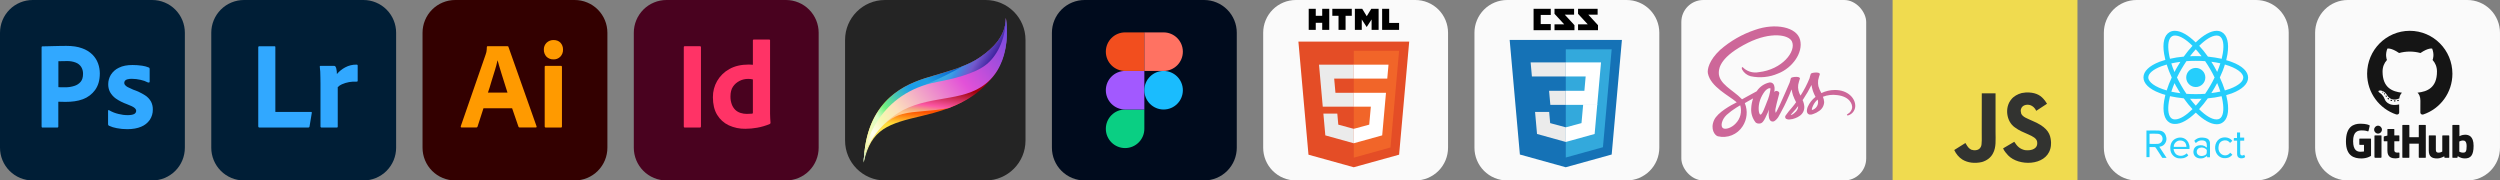
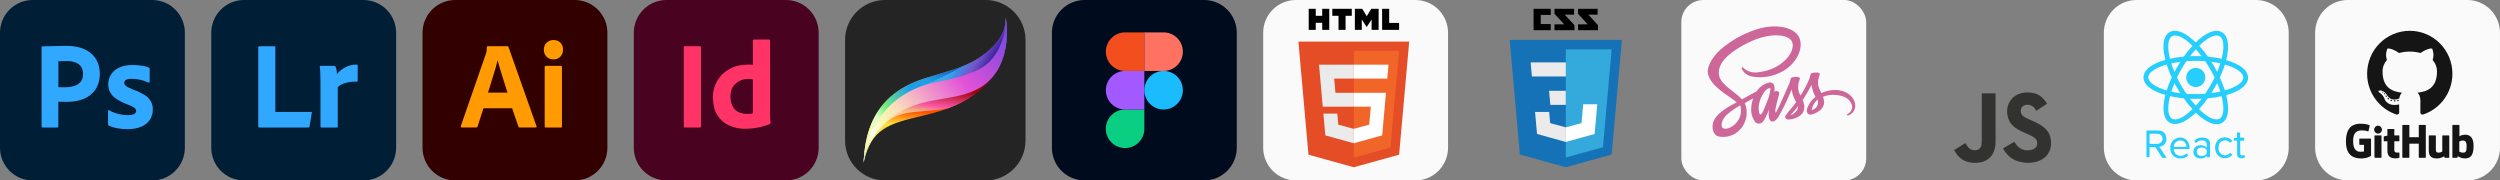
<svg xmlns="http://www.w3.org/2000/svg" width="568" height="41" viewBox="0 0 568 41" fill="none">
  <rect x="0" y="0" width="568" height="41" fill="#808080" stroke="none" />
  <path d="M7.438 3.30467e-06H34.562C35.539 -0.001 36.507 0.191 37.41 0.565C38.313 0.939 39.133 1.487 39.824 2.179C40.514 2.871 41.062 3.692 41.436 4.596C41.809 5.5 42.001 6.468 42 7.447V33.553C42.001 34.532 41.809 35.5 41.436 36.404C41.062 37.308 40.514 38.129 39.824 38.821C39.133 39.513 38.313 40.061 37.41 40.435C36.507 40.809 35.539 41.001 34.562 41H7.438C6.461 41.001 5.493 40.809 4.59 40.435C3.687 40.061 2.867 39.513 2.176 38.821C1.486 38.129 0.938 37.308 0.564 36.404C0.191 35.5 -0.001 34.532 3.30064e-06 33.553V7.447C-0.001 6.468 0.191 5.5 0.564 4.596C0.938 3.692 1.486 2.871 2.176 2.179C2.867 1.487 3.687 0.939 4.59 0.565C5.493 0.191 6.461 -0.001 7.438 3.30467e-06Z" fill="#001E36" />
  <path d="M9.45 28.753V10.723C9.45 10.601 9.502 10.53 9.625 10.53C9.922 10.53 10.203 10.53 10.605 10.513C11.008 10.495 11.463 10.495 11.935 10.478C12.408 10.46 12.915 10.46 13.457 10.443C14 10.425 14.525 10.425 15.05 10.425C16.485 10.425 17.675 10.601 18.655 10.969C19.534 11.267 20.334 11.758 21 12.405C21.564 12.972 22 13.653 22.277 14.403C22.542 15.133 22.679 15.904 22.68 16.68C22.68 18.187 22.33 19.431 21.63 20.413C20.927 21.392 19.945 22.137 18.812 22.55C17.622 22.988 16.31 23.146 14.875 23.146C14.455 23.146 14.175 23.146 14 23.128C13.825 23.111 13.58 23.111 13.248 23.111V28.735C13.251 28.764 13.249 28.793 13.242 28.821C13.234 28.849 13.221 28.876 13.203 28.899C13.185 28.921 13.163 28.941 13.137 28.954C13.112 28.969 13.084 28.977 13.055 28.98H9.66C9.52 28.98 9.45 28.91 9.45 28.753ZM13.265 13.912V19.799C13.51 19.817 13.738 19.834 13.947 19.834H14.875C15.558 19.835 16.237 19.729 16.887 19.519C17.445 19.355 17.944 19.032 18.322 18.59C18.69 18.152 18.865 17.556 18.865 16.785C18.881 16.238 18.742 15.697 18.462 15.226C18.171 14.771 17.741 14.421 17.238 14.227C16.581 13.97 15.877 13.851 15.172 13.877C14.717 13.877 14.315 13.877 13.982 13.895C13.743 13.879 13.503 13.885 13.265 13.912Z" fill="#31A8FF" />
  <path d="M33.6 18.73C33.072 18.452 32.506 18.251 31.92 18.135C31.277 17.989 30.62 17.912 29.96 17.907C29.606 17.895 29.252 17.936 28.91 18.029C28.692 18.075 28.499 18.2 28.368 18.38C28.279 18.522 28.231 18.686 28.228 18.853C28.236 19.02 28.297 19.179 28.403 19.308C28.569 19.503 28.771 19.664 28.998 19.782C29.4 19.992 29.82 20.185 30.24 20.36C31.186 20.678 32.09 21.108 32.935 21.639C33.51 22.001 33.985 22.501 34.318 23.093C34.599 23.652 34.737 24.272 34.72 24.898C34.734 25.726 34.496 26.539 34.038 27.228C33.55 27.928 32.868 28.47 32.078 28.788C31.22 29.155 30.17 29.348 28.91 29.348C28.111 29.351 27.314 29.275 26.53 29.12C25.913 29.014 25.313 28.825 24.745 28.56C24.684 28.529 24.633 28.481 24.599 28.422C24.565 28.363 24.549 28.295 24.553 28.227V25.178C24.551 25.148 24.557 25.119 24.569 25.091C24.581 25.064 24.599 25.039 24.623 25.02C24.647 25.006 24.676 25 24.704 25.003C24.733 25.006 24.759 25.019 24.78 25.038C25.454 25.436 26.186 25.726 26.95 25.897C27.624 26.072 28.318 26.161 29.015 26.159C29.68 26.159 30.153 26.072 30.468 25.914C30.608 25.849 30.727 25.745 30.811 25.615C30.895 25.485 30.939 25.333 30.94 25.178C30.94 24.933 30.8 24.705 30.52 24.477C30.24 24.25 29.663 23.987 28.805 23.654C27.925 23.343 27.09 22.919 26.32 22.392C25.772 22.001 25.317 21.492 24.99 20.903C24.711 20.35 24.573 19.736 24.588 19.116C24.59 18.368 24.796 17.635 25.183 16.996C25.627 16.292 26.265 15.733 27.02 15.384C27.843 14.963 28.875 14.771 30.118 14.771C30.844 14.771 31.569 14.823 32.288 14.928C32.804 14.998 33.31 15.134 33.793 15.331C33.869 15.358 33.932 15.415 33.968 15.489C33.988 15.557 33.999 15.628 34.003 15.699V18.555C34.003 18.589 33.995 18.623 33.98 18.653C33.965 18.684 33.942 18.71 33.915 18.73C33.813 18.767 33.702 18.767 33.6 18.73Z" fill="#31A8FF" />
  <path d="M55.438 3.30467e-06H82.562C83.54 -0.001 84.507 0.191 85.41 0.565C86.313 0.939 87.133 1.487 87.824 2.179C88.514 2.871 89.062 3.692 89.436 4.596C89.809 5.5 90.001 6.468 90 7.447V33.553C90.001 34.532 89.809 35.5 89.436 36.404C89.062 37.308 88.514 38.129 87.824 38.821C87.133 39.513 86.313 40.061 85.41 40.435C84.507 40.809 83.54 41.001 82.562 41H55.438C54.461 41.001 53.493 40.809 52.59 40.435C51.687 40.061 50.867 39.513 50.176 38.821C49.486 38.129 48.938 37.308 48.564 36.404C48.191 35.5 47.999 34.532 48 33.553V7.447C47.999 6.468 48.191 5.5 48.564 4.596C48.938 3.692 49.486 2.871 50.176 2.179C50.867 1.487 51.687 0.939 52.59 0.565C53.493 0.191 54.461 -0.001 55.438 3.30467e-06Z" fill="#001E36" />
  <path d="M70.05 28.98H58.955C58.763 28.98 58.675 28.875 58.675 28.665V10.758C58.671 10.729 58.673 10.7 58.681 10.672C58.688 10.644 58.702 10.618 58.719 10.595C58.737 10.572 58.76 10.553 58.785 10.539C58.811 10.525 58.839 10.516 58.868 10.513H62.368C62.389 10.509 62.412 10.509 62.434 10.514C62.455 10.519 62.476 10.529 62.494 10.542C62.512 10.555 62.527 10.572 62.538 10.591C62.55 10.61 62.557 10.631 62.56 10.653V25.424H70.645C70.82 25.424 70.873 25.511 70.838 25.669L70.33 28.718C70.327 28.758 70.317 28.797 70.299 28.833C70.281 28.869 70.255 28.902 70.225 28.928C70.174 28.963 70.112 28.982 70.05 28.98Z" fill="#31A8FF" />
  <path d="M72.85 14.963H75.912C75.995 14.965 76.076 14.993 76.142 15.044C76.207 15.094 76.256 15.164 76.28 15.244C76.352 15.367 76.4 15.504 76.42 15.647C76.455 15.822 76.49 16.015 76.507 16.19C76.525 16.365 76.543 16.593 76.543 16.82C77.068 16.206 77.703 15.695 78.415 15.314C79.215 14.88 80.113 14.662 81.022 14.683C81.051 14.679 81.081 14.681 81.109 14.688C81.137 14.696 81.163 14.709 81.186 14.727C81.209 14.745 81.228 14.768 81.242 14.793C81.256 14.819 81.264 14.847 81.267 14.876V18.362C81.267 18.503 81.18 18.555 80.987 18.555C79.853 18.487 78.719 18.691 77.68 19.151C77.325 19.303 77.004 19.523 76.735 19.799V28.735C76.735 28.91 76.665 28.98 76.507 28.98H73.095C73.063 28.986 73.03 28.985 72.998 28.977C72.966 28.969 72.936 28.955 72.91 28.935C72.884 28.916 72.862 28.891 72.845 28.862C72.829 28.834 72.819 28.803 72.815 28.77V18.993C72.815 18.573 72.815 18.135 72.797 17.679C72.78 17.224 72.78 16.768 72.763 16.312C72.745 15.927 72.71 15.541 72.657 15.156C72.653 15.135 72.652 15.114 72.656 15.093C72.66 15.072 72.667 15.052 72.679 15.034C72.69 15.016 72.705 15.001 72.722 14.989C72.74 14.976 72.759 14.968 72.78 14.963C72.797 14.946 72.815 14.946 72.85 14.963Z" fill="#31A8FF" />
  <path d="M103.438 3.30467e-06H130.563C131.54 -0.001 132.507 0.191 133.41 0.565C134.313 0.939 135.133 1.487 135.824 2.179C136.514 2.871 137.062 3.692 137.436 4.596C137.809 5.5 138.001 6.468 138 7.447V33.553C138.001 34.532 137.809 35.5 137.436 36.404C137.062 37.308 136.514 38.129 135.824 38.821C135.133 39.513 134.313 40.061 133.41 40.435C132.507 40.809 131.54 41.001 130.563 41H103.438C102.461 41.001 101.493 40.809 100.59 40.435C99.687 40.061 98.867 39.513 98.176 38.821C97.486 38.129 96.938 37.308 96.564 36.404C96.191 35.5 95.999 34.532 96 33.553V7.447C95.999 6.468 96.191 5.5 96.564 4.596C96.938 3.692 97.486 2.871 98.176 2.179C98.867 1.487 99.687 0.939 100.59 0.565C101.493 0.191 102.461 -0.001 103.438 3.30467e-06Z" fill="#330000" />
  <path d="M116.353 24.6H109.843L108.513 28.717C108.498 28.792 108.455 28.859 108.394 28.905C108.332 28.95 108.256 28.971 108.18 28.963H104.89C104.698 28.963 104.645 28.858 104.698 28.647L110.333 12.405C110.385 12.23 110.438 12.037 110.508 11.827C110.578 11.451 110.613 11.07 110.613 10.688C110.607 10.644 110.619 10.6 110.645 10.564C110.671 10.528 110.709 10.504 110.753 10.495H115.285C115.425 10.495 115.495 10.548 115.513 10.635L121.9 28.682C121.953 28.875 121.9 28.963 121.725 28.963H118.068C118.006 28.969 117.944 28.953 117.893 28.917C117.841 28.882 117.804 28.83 117.788 28.77L116.353 24.6ZM110.858 21.043H115.303C115.198 20.675 115.058 20.237 114.9 19.781C114.743 19.326 114.585 18.8 114.428 18.275C114.27 17.749 114.095 17.206 113.92 16.663C113.745 16.119 113.588 15.611 113.448 15.103C113.308 14.595 113.185 14.157 113.063 13.737H113.028C112.87 14.5 112.672 15.255 112.433 15.997C112.17 16.838 111.908 17.714 111.628 18.59C111.383 19.484 111.12 20.307 110.858 21.043Z" fill="#FF9A00" />
  <path d="M125.715 13.492C125.428 13.498 125.142 13.447 124.875 13.342C124.607 13.236 124.363 13.079 124.157 12.878C123.757 12.44 123.543 11.861 123.562 11.267C123.552 10.977 123.603 10.688 123.711 10.419C123.82 10.151 123.984 9.908 124.192 9.707C124.613 9.309 125.171 9.089 125.75 9.094C126.432 9.094 126.957 9.304 127.342 9.707C127.73 10.132 127.937 10.691 127.92 11.267C127.931 11.562 127.882 11.858 127.777 12.134C127.671 12.411 127.512 12.664 127.307 12.878C127.101 13.089 126.852 13.252 126.578 13.358C126.303 13.464 126.009 13.509 125.715 13.492ZM123.755 28.7V15.209C123.755 15.034 123.825 14.963 123.982 14.963H127.447C127.605 14.963 127.675 15.051 127.675 15.209V28.7C127.675 28.893 127.605 28.981 127.447 28.981H124.017C123.981 28.983 123.944 28.978 123.909 28.965C123.875 28.952 123.844 28.931 123.819 28.904C123.793 28.877 123.775 28.845 123.764 28.809C123.753 28.774 123.75 28.737 123.755 28.7Z" fill="#FF9A00" />
  <path d="M151.438 3.30467e-06H178.562C179.54 -0.001 180.507 0.191 181.41 0.565C182.313 0.939 183.133 1.487 183.824 2.179C184.514 2.871 185.062 3.692 185.436 4.596C185.809 5.5 186.001 6.468 186 7.447V33.553C186.001 34.532 185.809 35.5 185.436 36.404C185.062 37.308 184.514 38.129 183.824 38.821C183.133 39.513 182.313 40.061 181.41 40.435C180.507 40.809 179.54 41.001 178.562 41H151.438C150.461 41.001 149.493 40.809 148.59 40.435C147.687 40.061 146.867 39.513 146.176 38.821C145.486 38.129 144.938 37.308 144.564 36.404C144.191 35.5 143.999 34.532 144 33.553V7.447C143.999 6.468 144.191 5.5 144.564 4.596C144.938 3.692 145.486 2.871 146.176 2.179C146.867 1.487 147.687 0.939 148.59 0.565C149.493 0.191 150.461 -0.001 151.438 3.30467e-06Z" fill="#49021F" />
  <path d="M159.26 10.723V28.7C159.26 28.892 159.173 28.98 159.015 28.98H155.585C155.428 28.98 155.358 28.892 155.358 28.7V10.723C155.358 10.565 155.445 10.495 155.603 10.495H159.015C159.042 10.491 159.069 10.492 159.095 10.499C159.121 10.505 159.145 10.517 159.166 10.534C159.188 10.55 159.205 10.571 159.219 10.594C159.232 10.618 159.24 10.644 159.243 10.67C159.249 10.677 159.254 10.685 159.257 10.695C159.26 10.704 159.261 10.713 159.26 10.723Z" fill="#FF3366" />
  <path d="M169.34 29.261C168.043 29.282 166.757 29.012 165.577 28.472C164.48 27.958 163.56 27.128 162.935 26.089C162.287 25.02 161.972 23.689 161.972 22.094C161.955 20.798 162.287 19.52 162.935 18.397C163.599 17.256 164.561 16.317 165.717 15.681C166.942 14.998 168.412 14.665 170.145 14.665C170.268 14.664 170.39 14.67 170.512 14.683C170.67 14.7 170.845 14.7 171.055 14.718V9.181C171.055 9.058 171.107 8.988 171.23 8.988H174.782C174.822 8.983 174.861 8.993 174.894 9.015C174.926 9.038 174.949 9.072 174.957 9.111V25.826C174.957 26.142 174.975 26.492 174.992 26.878C175.01 27.263 175.045 27.596 175.062 27.894C175.066 27.953 175.051 28.012 175.02 28.062C174.989 28.113 174.942 28.151 174.887 28.174C173.971 28.56 173.014 28.842 172.035 29.015C171.146 29.177 170.244 29.259 169.34 29.261ZM171.055 25.756V18.047C170.899 18.009 170.741 17.98 170.582 17.959C170.39 17.942 170.197 17.924 170.005 17.924C169.319 17.916 168.641 18.073 168.027 18.38C167.429 18.678 166.917 19.124 166.54 19.676C166.155 20.237 165.962 20.99 165.962 21.901C165.947 22.517 166.048 23.129 166.26 23.706C166.429 24.173 166.698 24.598 167.047 24.95C167.385 25.273 167.792 25.512 168.237 25.651C168.706 25.805 169.197 25.882 169.69 25.879C169.952 25.879 170.197 25.861 170.425 25.844C170.639 25.86 170.854 25.831 171.055 25.756Z" fill="#FF3366" />
  <path d="M223.935 41H201.065C196.059 41 192 36.941 192 31.935V9.065C192 4.059 196.059 0 201.065 0H223.93C228.936 0 232.995 4.059 232.995 9.065V31.93C233 36.941 228.941 41 223.935 41Z" fill="#242424" />
  <path d="M211 17.523C205.822 19.064 196.675 22.593 196.236 36.913C197.889 29.203 201.967 28.097 209.46 26.335C216.953 24.577 221.026 22.593 225.547 17.192C230.064 11.792 228.524 4.082 228.524 4.082C228.524 8.268 225.547 11.022 222.684 13.006C219.821 14.991 216.178 15.983 211 17.523Z" fill="url(#paint0_linear_98_7087)" />
  <path d="M196.235 36.918C196.249 36.547 196.267 36.189 196.29 35.835C196.249 36.216 196.226 36.578 196.235 36.918Z" fill="url(#paint1_linear_98_7087)" />
  <path d="M215.508 24.568C211.616 25.302 207.652 25.216 205.051 25.9C200.426 27.11 196.571 32.618 196.235 36.913C196.249 36.546 196.267 36.188 196.29 35.831C196.802 31.155 201.11 23.485 210.56 19.285C213.569 17.949 216.278 16.531 218.634 15.081C220.156 14.488 221.488 13.831 222.679 13.006C225.542 11.022 228.519 8.268 228.519 4.082C228.519 4.082 228.764 10.37 226.725 15.752C226.444 16.264 226.127 16.758 225.764 17.224C223.019 20.79 219.78 22.973 215.508 24.568Z" fill="url(#paint2_linear_98_7087)" />
  <path d="M196.299 35.649C196.272 36.062 196.249 36.483 196.236 36.913C196.209 36.524 196.231 36.098 196.299 35.649C197.223 22.38 205.976 19.018 211 17.523C216.179 15.983 219.816 14.991 222.68 13.006C225.543 11.022 228.519 8.268 228.519 4.082C228.519 4.082 230.064 11.792 225.543 17.192C221.026 22.593 217.279 20.386 209.786 22.149C202.95 23.762 197.029 30.969 196.299 35.649Z" fill="url(#paint3_linear_98_7087)" />
  <path d="M207.915 22.923C214.969 21.601 219.372 21.709 224.224 16.531C229.072 11.353 228.519 4.082 228.519 4.082C228.519 8.268 225.542 11.022 222.679 13.006C221.483 13.835 220.151 14.488 218.634 15.081C216.278 16.531 213.02 18.012 210.012 19.349C200.562 23.549 196.802 31.155 196.29 35.831C196.267 36.184 196.249 36.542 196.235 36.913C196.571 32.614 200.865 24.246 207.915 22.923Z" fill="url(#paint4_linear_98_7087)" />
  <path d="M196.235 36.918C196.249 36.547 196.267 36.189 196.29 35.835C196.249 36.216 196.226 36.578 196.235 36.918Z" fill="url(#paint5_linear_98_7087)" />
  <path d="M212.876 18.629C199.983 21.052 196.127 32.437 196.236 36.918C196.567 32.623 200.313 27.662 205.161 25.017C212.324 21.379 219.817 23.363 224.995 18.076C230.173 12.789 228.52 4.082 228.52 4.082C228.52 8.268 226.975 12.236 224.22 14.551C221.47 16.862 215.961 18.04 212.876 18.629Z" fill="url(#paint6_linear_98_7087)" />
  <path d="M246.433 3.30467e-06H273.558C274.535 -0.001 275.503 0.191 276.405 0.565C277.308 0.939 278.128 1.487 278.819 2.179C279.51 2.871 280.058 3.692 280.431 4.596C280.805 5.5 280.996 6.468 280.996 7.447V33.553C280.996 34.532 280.805 35.5 280.431 36.404C280.058 37.308 279.51 38.129 278.819 38.821C278.128 39.513 277.308 40.061 276.405 40.435C275.503 40.809 274.535 41.001 273.558 41H246.433C245.456 41.001 244.489 40.809 243.586 40.435C242.683 40.061 241.863 39.513 241.172 38.821C240.481 38.129 239.933 37.308 239.56 36.404C239.186 35.5 238.995 34.532 238.996 33.553V7.447C238.995 6.468 239.186 5.5 239.56 4.596C239.933 3.692 240.481 2.871 241.172 2.179C241.863 1.487 242.683 0.939 243.586 0.565C244.489 0.191 245.456 -0.001 246.433 3.30467e-06Z" fill="#000B1D" />
  <path d="M255.621 33.641C258.037 33.641 259.996 31.68 259.996 29.261V24.88H255.621C253.204 24.88 251.246 26.841 251.246 29.261C251.246 31.68 253.204 33.641 255.621 33.641Z" fill="#0ACF83" />
  <path d="M251.246 20.5C251.246 18.081 253.204 16.12 255.621 16.12H259.996V24.88H255.621C253.204 24.88 251.246 22.919 251.246 20.5Z" fill="#A259FF" />
  <path d="M251.246 11.739C251.246 9.32 253.204 7.359 255.621 7.359H259.996V16.12H255.621C253.204 16.12 251.246 14.159 251.246 11.739Z" fill="#F24E1E" />
  <path d="M259.996 7.359H264.371C266.787 7.359 268.746 9.32 268.746 11.739C268.746 14.159 266.787 16.12 264.371 16.12H259.996V7.359Z" fill="#FF7262" />
  <path d="M268.746 20.5C268.746 22.919 266.787 24.88 264.371 24.88C261.954 24.88 259.996 22.919 259.996 20.5C259.996 18.081 261.954 16.12 264.371 16.12C266.787 16.12 268.746 18.081 268.746 20.5Z" fill="#1ABCFE" />
  <path d="M294.433 3.30467e-06H321.558C322.535 -0.001 323.503 0.191 324.405 0.565C325.308 0.939 326.128 1.487 326.819 2.179C327.51 2.871 328.058 3.692 328.431 4.596C328.805 5.5 328.996 6.468 328.996 7.447V33.553C328.996 34.532 328.805 35.5 328.431 36.404C328.058 37.308 327.51 38.129 326.819 38.821C326.128 39.513 325.308 40.061 324.405 40.435C323.503 40.809 322.535 41.001 321.558 41H294.433C293.456 41.001 292.489 40.809 291.586 40.435C290.683 40.061 289.863 39.513 289.172 38.821C288.481 38.129 287.933 37.308 287.56 36.404C287.186 35.5 286.995 34.532 286.996 33.553V7.447C286.995 6.468 287.186 5.5 287.56 4.596C287.933 3.692 288.481 2.871 289.172 2.179C289.863 1.487 290.683 0.939 291.586 0.565C292.489 0.191 293.456 -0.001 294.433 3.30467e-06Z" fill="#FAFAFA" />
  <path d="M297.287 35.146L294.996 9.448H320.172L317.878 35.142L307.568 38L297.287 35.146Z" fill="#E44D26" />
  <path d="M307.584 35.815L315.915 33.505L317.875 11.548H307.584V35.815Z" fill="#F16529" />
  <path d="M307.584 21.08H303.413L303.125 17.852H307.584V14.7H299.68L299.756 15.546L300.53 24.232H307.584V21.08ZM307.584 29.265L307.57 29.269L304.06 28.321L303.835 25.808H300.671L301.113 30.756L307.569 32.549L307.584 32.544V29.265Z" fill="#EBEBEB" />
  <path d="M297.338 2H298.94V3.583H300.405V2H302.007V6.792H300.405V5.187H298.94V6.792H297.338V2ZM304.113 3.589H302.703V2H307.126V3.589H305.715V6.792H304.113V3.589ZM307.828 2H309.497L310.525 3.684L311.551 2H313.222V6.792H311.627V4.417L310.525 6.121H310.497L309.395 4.417V6.792H307.827V2H307.828ZM314.019 2H315.622V5.208H317.874V6.792H314.019V2Z" fill="black" />
  <path d="M307.573 21.08V24.232H311.454L311.088 28.319L307.573 29.268V32.547L314.034 30.756L314.082 30.224L314.822 21.926L314.899 21.08H314.05H307.573ZM307.573 14.7V17.852H315.186L315.249 17.144L315.393 15.546L315.468 14.7H307.573Z" fill="white" />
-   <path d="M342.433 3.30467e-06H369.558C370.535 -0.001 371.503 0.191 372.405 0.565C373.308 0.939 374.128 1.487 374.819 2.179C375.51 2.871 376.058 3.692 376.431 4.596C376.805 5.5 376.996 6.468 376.996 7.447V33.553C376.996 34.532 376.805 35.5 376.431 36.404C376.058 37.308 375.51 38.129 374.819 38.821C374.128 39.513 373.308 40.061 372.405 40.435C371.503 40.809 370.535 41.001 369.558 41H342.433C341.456 41.001 340.489 40.809 339.586 40.435C338.683 40.061 337.863 39.513 337.172 38.821C336.481 38.129 335.933 37.308 335.56 36.404C335.186 35.5 334.995 34.532 334.996 33.553V7.447C334.995 6.468 335.186 5.5 335.56 4.596C335.933 3.692 336.481 2.871 337.172 2.179C337.863 1.487 338.683 0.939 339.586 0.565C340.489 0.191 341.456 -0.001 342.433 3.30467e-06Z" fill="#FAFAFA" />
  <path d="M362.981 3.333H360.864L363.065 5.721V6.859H358.532V5.527H360.732L358.532 3.138V2H362.981V3.333ZM357.633 3.333H355.516L357.717 5.721V6.859H353.183V5.527H355.384L353.183 3.138V2H357.633V3.333ZM352.337 3.387H350.053V5.471H352.337V6.859H348.429V2H352.337V3.387Z" fill="black" />
  <path d="M345.317 35.108L342.996 9.076H368.499L366.175 35.104L355.731 38L345.317 35.108Z" fill="#1572B6" />
  <path d="M355.748 35.787L364.187 33.447L366.172 11.205H355.748V35.787Z" fill="#33A9DC" />
-   <path d="M355.747 20.636H359.972L360.264 17.367H355.747V14.174H363.753L363.677 15.031L362.892 23.829H355.747V20.636Z" fill="white" />
  <path d="M355.766 28.928L355.752 28.932L352.197 27.972L351.969 25.425H348.765L349.212 30.439L355.752 32.254L355.767 32.25L355.766 28.928Z" fill="#EBEBEB" />
  <path d="M359.701 23.694L359.316 27.97L355.755 28.931V32.252L362.301 30.439L362.349 29.899L362.904 23.694H359.701Z" fill="white" />
  <path d="M355.759 14.174V17.367H348.047L347.983 16.649L347.837 15.031L347.761 14.174H355.759ZM355.748 20.637V23.829H352.237L352.173 23.112L352.027 21.493L351.951 20.637H355.748Z" fill="#EBEBEB" />
  <rect x="382" width="42" height="41" rx="5" fill="#FAFAFA" />
  <path d="M416.855 20.447C415.803 20.448 414.764 20.689 413.819 21.15C413.523 20.659 413.294 20.13 413.139 19.578C413.05 19.145 413.029 18.701 413.078 18.261C413.18 17.778 413.313 17.301 413.475 16.835C413.469 16.773 413.402 16.485 412.729 16.476C412.055 16.466 411.474 16.604 411.412 16.782C411.295 17.108 411.201 17.441 411.131 17.78C410.573 19.156 409.887 20.476 409.081 21.722C408.629 20.982 408.443 20.11 408.554 19.25C408.656 18.766 408.789 18.29 408.951 17.823C408.945 17.762 408.878 17.474 408.205 17.464C407.531 17.454 406.95 17.592 406.888 17.77C406.826 17.949 406.747 18.369 406.607 18.769C406.467 19.168 404.832 22.821 404.403 23.763C404.183 24.242 403.993 24.632 403.859 24.895C403.853 24.912 403.845 24.929 403.835 24.944C403.715 25.17 403.652 25.294 403.652 25.294V25.3C403.56 25.465 403.462 25.618 403.412 25.618C403.327 25.276 403.331 24.918 403.424 24.578C403.664 23.311 404.25 21.341 404.244 21.272C404.244 21.235 404.354 20.893 403.865 20.716C403.751 20.662 403.624 20.644 403.5 20.666C403.376 20.687 403.262 20.747 403.173 20.835C403.13 20.835 403.1 20.94 403.1 20.94C403.1 20.94 403.633 18.724 402.084 18.724C401.481 18.846 400.908 19.086 400.399 19.432C399.891 19.778 399.456 20.222 399.122 20.739C398.705 20.965 397.819 21.448 396.869 21.969C396.51 22.171 396.135 22.373 395.786 22.567C395.762 22.543 395.737 22.512 395.713 22.488C393.828 20.48 390.364 19.063 390.513 16.376C390.568 15.397 390.905 12.826 397.166 9.704C402.32 7.164 406.421 7.868 407.131 9.429C408.147 11.657 404.934 15.794 399.609 16.394C399.02 16.514 398.412 16.499 397.829 16.352C397.246 16.205 396.704 15.928 396.242 15.543C395.961 15.237 395.918 15.219 395.814 15.28C395.643 15.372 395.753 15.647 395.814 15.806C396.017 16.174 396.292 16.497 396.622 16.757C396.952 17.017 397.331 17.207 397.736 17.318C399.831 17.771 402.015 17.554 403.98 16.699C407.211 15.451 409.724 11.98 408.987 9.073C408.246 6.123 403.35 5.15 398.716 6.799C395.814 7.776 393.132 9.314 390.823 11.327C388.27 13.714 387.867 15.789 388.032 16.659C388.631 19.744 392.881 21.751 394.581 23.241C394.495 23.29 394.416 23.333 394.349 23.369C393.498 23.792 390.255 25.488 389.442 27.28C388.524 29.315 389.589 30.769 390.293 30.965C391.353 31.219 392.467 31.136 393.477 30.726C394.488 30.317 395.345 29.602 395.93 28.682C396.428 27.919 396.734 27.046 396.822 26.139C396.91 25.232 396.778 24.317 396.436 23.472C396.43 23.458 396.422 23.446 396.412 23.435L397.079 23.044C397.513 22.786 397.942 22.548 398.309 22.352C398.06 23.07 397.914 23.821 397.875 24.58C397.79 25.745 398.147 26.898 398.873 27.812C398.984 27.907 399.112 27.979 399.25 28.024C399.389 28.07 399.535 28.087 399.681 28.075C400.399 28.075 400.728 27.477 401.088 26.766C401.529 25.897 401.926 24.887 401.926 24.887C401.926 24.887 401.431 27.617 402.777 27.617C403.266 27.617 403.762 26.98 403.983 26.659V26.665C403.983 26.665 403.995 26.647 404.02 26.604L404.099 26.476V26.464C404.296 26.122 404.736 25.344 405.391 24.053C406.236 22.388 407.05 20.306 407.05 20.306C407.128 20.764 407.236 21.216 407.374 21.659C407.571 22.196 407.804 22.72 408.072 23.226C407.875 23.501 407.753 23.654 407.753 23.654L407.759 23.66C407.6 23.868 407.429 24.094 407.239 24.315C406.673 24.937 406.147 25.596 405.666 26.286C405.595 26.402 405.57 26.541 405.597 26.674C405.625 26.808 405.702 26.925 405.813 27.004C406.065 27.135 406.352 27.182 406.633 27.139C407.056 27.115 407.472 27.02 407.863 26.858C408.242 26.725 408.598 26.537 408.923 26.301C409.257 26.07 409.526 25.756 409.704 25.391C409.882 25.025 409.963 24.62 409.939 24.214C409.901 23.703 409.77 23.203 409.553 22.738C409.614 22.652 409.673 22.567 409.73 22.481C410.411 21.465 411.024 20.407 411.566 19.311C411.645 19.768 411.753 20.22 411.891 20.663C412.053 21.128 412.253 21.578 412.489 22.01C411.706 22.612 411.09 23.404 410.698 24.31C410.312 25.424 410.611 25.926 411.176 26.042C411.485 26.063 411.794 26 412.07 25.859C412.476 25.725 412.858 25.529 413.202 25.277C413.566 25.062 413.87 24.761 414.088 24.4C414.306 24.039 414.43 23.629 414.451 23.208C414.424 22.787 414.329 22.374 414.169 21.983C415.202 21.58 416.322 21.451 417.42 21.61C420.333 21.952 420.909 23.77 420.799 24.536C420.747 24.808 420.638 25.065 420.478 25.291C420.319 25.517 420.113 25.706 419.875 25.845C419.672 25.974 419.605 26.017 419.623 26.109C419.647 26.244 419.743 26.237 419.917 26.213C420.356 26.076 420.743 25.81 421.028 25.449C421.312 25.088 421.481 24.649 421.511 24.19C421.603 22.395 419.889 20.426 416.859 20.444L416.855 20.447ZM394.379 28.02C393.412 29.073 392.065 29.471 391.484 29.134C390.859 28.775 391.104 27.219 392.292 26.104C392.996 25.47 393.757 24.902 394.566 24.408C394.707 24.322 394.915 24.2 395.164 24.049L395.231 24.012L395.378 23.92C395.59 24.63 395.61 25.385 395.434 26.105C395.258 26.826 394.894 27.487 394.379 28.02ZM401.417 23.233C401.081 24.053 400.377 26.153 399.949 26.036C399.581 25.938 399.35 24.346 399.876 22.773C400.141 22.016 400.528 21.307 401.02 20.674C401.547 20.086 402.128 19.89 402.268 20.129C402.141 21.2 401.854 22.246 401.417 23.233ZM407.226 26.012C407.084 26.085 406.95 26.131 406.889 26.098C406.846 26.074 406.95 25.978 406.95 25.978C406.95 25.978 407.679 25.194 407.966 24.84C408.132 24.632 408.325 24.388 408.536 24.111V24.19C408.536 25.126 407.63 25.757 407.227 26.014L407.226 26.012ZM411.706 24.99C411.602 24.917 411.62 24.671 411.97 23.907C412.213 23.415 412.552 22.978 412.968 22.621C413.032 22.802 413.065 22.993 413.066 23.185C413.071 23.594 412.94 23.992 412.694 24.319C412.449 24.646 412.102 24.882 411.708 24.991L411.706 24.99Z" fill="#CD6799" />
-   <rect x="430" width="42" height="41" fill="#F0DB4F" />
  <path d="M465.909 31.535C465.665 29.974 464.67 28.663 461.724 27.44C460.701 26.958 459.56 26.614 459.22 25.82C459.099 25.358 459.083 25.098 459.159 24.818C459.379 23.91 460.437 23.627 461.276 23.887C461.816 24.073 462.328 24.499 462.636 25.179C464.079 24.223 464.076 24.229 465.083 23.572C464.714 22.986 464.518 22.716 464.276 22.466C463.408 21.474 462.226 20.963 460.335 21.002L459.35 21.133C458.406 21.377 457.507 21.884 456.98 22.564C455.397 24.402 455.848 27.619 457.774 28.943C459.671 30.4 462.458 30.732 462.814 32.095C463.161 33.764 461.616 34.304 460.081 34.112C458.95 33.871 458.321 33.282 457.641 32.212C456.389 32.954 456.389 32.954 455.101 33.712C455.406 34.395 455.727 34.704 456.239 35.296C458.661 37.81 464.721 37.687 465.808 33.881C465.852 33.75 466.145 32.879 465.909 31.535ZM453.388 21.204H450.261L450.248 29.479C450.248 31.239 450.337 32.852 450.057 33.347C449.6 34.32 448.414 34.199 447.874 34.011C447.324 33.734 447.045 33.34 446.721 32.785C446.632 32.625 446.565 32.501 446.542 32.492L444 34.085C444.423 34.974 445.046 35.745 445.843 36.245C447.035 36.977 448.637 37.202 450.312 36.808C451.402 36.483 452.342 35.81 452.835 34.785C453.547 33.441 453.394 31.815 453.388 30.016C453.404 27.082 453.388 24.148 453.388 21.204Z" fill="#323330" />
  <path d="M485.433 3.30467e-06H512.558C513.535 -0.001 514.503 0.191 515.405 0.565C516.308 0.939 517.128 1.487 517.819 2.179C518.51 2.871 519.058 3.692 519.431 4.596C519.805 5.5 519.996 6.468 519.995 7.447V33.553C519.996 34.532 519.805 35.5 519.431 36.404C519.058 37.308 518.51 38.129 517.819 38.821C517.128 39.513 516.308 40.061 515.405 40.435C514.503 40.809 513.535 41.001 512.558 41H485.433C484.456 41.001 483.488 40.809 482.586 40.435C481.683 40.061 480.863 39.513 480.172 38.821C479.481 38.129 478.933 37.308 478.56 36.404C478.186 35.5 477.995 34.532 477.995 33.553V7.447C477.995 6.468 478.186 5.5 478.56 4.596C478.933 3.692 479.481 2.871 480.172 2.179C480.863 1.487 481.683 0.939 482.586 0.565C483.488 0.191 484.456 -0.001 485.433 3.30467e-06Z" fill="#FAFAFA" />
  <path d="M498.879 19.775C500.079 19.775 501.051 18.802 501.051 17.603C501.051 16.403 500.079 15.431 498.879 15.431C497.68 15.431 496.707 16.403 496.707 17.603C496.707 18.802 497.68 19.775 498.879 19.775Z" fill="#25CEFC" />
  <path d="M498.883 25.591C500.588 27.249 502.27 28.23 503.624 28.23C504.068 28.23 504.488 28.136 504.839 27.926C506.053 27.226 506.497 25.474 506.077 22.975C506.006 22.531 505.913 22.087 505.796 21.62C506.263 21.48 506.684 21.34 507.104 21.2C509.463 20.289 510.771 19.028 510.771 17.65C510.771 16.249 509.463 14.987 507.104 14.1C506.684 13.936 506.263 13.796 505.796 13.68C505.913 13.212 506.006 12.769 506.077 12.325C506.474 9.779 506.03 8.004 504.815 7.304C504.465 7.093 504.045 7 503.601 7C502.27 7 500.565 7.981 498.86 9.639C497.178 7.981 495.497 7 494.142 7C493.698 7 493.278 7.093 492.928 7.304C491.713 8.004 491.269 9.756 491.69 12.255C491.76 12.699 491.853 13.142 491.97 13.61C491.503 13.75 491.083 13.89 490.662 14.03C488.303 14.941 486.995 16.202 486.995 17.58C486.995 18.981 488.303 20.242 490.662 21.13C491.083 21.293 491.503 21.433 491.97 21.55C491.853 22.017 491.76 22.461 491.69 22.905C491.293 25.404 491.737 27.179 492.928 27.856C493.278 28.066 493.698 28.16 494.142 28.16C495.497 28.206 497.178 27.226 498.883 25.591ZM497.575 22.438C497.996 22.461 498.439 22.461 498.883 22.461C499.327 22.461 499.771 22.461 500.191 22.438C499.771 22.998 499.327 23.512 498.883 24.003C498.439 23.512 497.996 22.998 497.575 22.438ZM494.679 20.032C494.913 20.429 495.123 20.803 495.38 21.177C494.656 21.083 493.979 20.966 493.325 20.826C493.535 20.196 493.768 19.542 494.049 18.888C494.236 19.261 494.446 19.658 494.679 20.032ZM493.325 14.403C493.979 14.263 494.656 14.147 495.38 14.053C495.146 14.427 494.913 14.801 494.679 15.198C494.446 15.595 494.236 15.968 494.049 16.365C493.745 15.688 493.512 15.034 493.325 14.403ZM494.609 17.603C494.913 16.973 495.24 16.342 495.613 15.711C495.964 15.104 496.361 14.497 496.758 13.89C497.459 13.843 498.159 13.82 498.883 13.82C499.631 13.82 500.331 13.843 501.008 13.89C501.429 14.497 501.803 15.104 502.153 15.711C502.527 16.342 502.854 16.973 503.157 17.603C502.854 18.234 502.527 18.864 502.153 19.495C501.803 20.102 501.406 20.709 501.008 21.317C500.308 21.363 499.607 21.387 498.883 21.387C498.136 21.387 497.435 21.363 496.758 21.317C496.337 20.709 495.964 20.102 495.613 19.495C495.24 18.864 494.913 18.234 494.609 17.603ZM503.741 16.342L503.11 15.174C502.877 14.777 502.667 14.403 502.41 14.03C503.134 14.123 503.811 14.24 504.465 14.38C504.255 15.034 504.021 15.688 503.741 16.342ZM503.741 18.864C504.021 19.518 504.255 20.172 504.465 20.803C503.811 20.943 503.134 21.06 502.41 21.153C502.643 20.779 502.877 20.406 503.11 20.009C503.321 19.658 503.531 19.261 503.741 18.864ZM504.278 26.968C504.091 27.085 503.858 27.132 503.601 27.132C502.457 27.132 501.032 26.198 499.631 24.797C500.308 24.073 500.962 23.255 501.616 22.344C502.713 22.251 503.764 22.087 504.745 21.854C504.862 22.274 504.932 22.695 505.002 23.115C505.329 25.1 505.072 26.525 504.278 26.968ZM505.493 14.661C508.108 15.408 509.673 16.552 509.673 17.603C509.673 18.514 508.599 19.425 506.707 20.149C506.333 20.289 505.913 20.429 505.493 20.546C505.189 19.588 504.815 18.607 504.348 17.603C504.815 16.599 505.212 15.618 505.493 14.661ZM503.624 8.074C503.881 8.074 504.091 8.121 504.302 8.238C505.072 8.682 505.353 10.083 505.026 12.091C504.955 12.488 504.862 12.909 504.769 13.353C503.788 13.142 502.737 12.979 501.639 12.862C501.009 11.951 500.331 11.134 499.654 10.41C501.055 9.032 502.48 8.074 503.624 8.074ZM500.191 12.769C499.771 12.745 499.327 12.745 498.883 12.745C498.439 12.745 497.996 12.745 497.575 12.769C497.996 12.208 498.439 11.694 498.883 11.204C499.327 11.694 499.771 12.232 500.191 12.769ZM493.488 8.238C493.675 8.121 493.909 8.074 494.165 8.074C495.31 8.074 496.735 9.009 498.136 10.41C497.459 11.134 496.805 11.951 496.151 12.862C495.053 12.956 494.002 13.119 493.021 13.353C492.904 12.932 492.834 12.512 492.764 12.091C492.437 10.106 492.694 8.705 493.488 8.238ZM492.274 20.546C489.658 19.799 488.093 18.654 488.093 17.603C488.093 16.692 489.168 15.781 491.059 15.057C491.433 14.917 491.853 14.777 492.274 14.661C492.577 15.618 492.951 16.599 493.418 17.603C492.951 18.607 492.554 19.612 492.274 20.546ZM492.764 23.115C492.834 22.718 492.928 22.297 493.021 21.854C494.002 22.064 495.053 22.227 496.151 22.344C496.781 23.255 497.459 24.073 498.136 24.797C496.735 26.174 495.31 27.132 494.165 27.132C493.909 27.132 493.698 27.085 493.488 26.968C492.694 26.525 492.437 25.1 492.764 23.115ZM491.783 32.737C492.297 32.107 492.32 31.406 492.04 30.705C491.76 30.005 491.176 29.678 490.452 29.654C489.588 29.631 488.7 29.654 487.836 29.654H487.673V35.703H488.373V33.414H489.471C489.611 33.414 489.728 33.461 489.798 33.578L491.199 35.75C491.223 35.797 491.293 35.867 491.34 35.867H492.25C491.69 35.003 491.153 34.185 490.592 33.344C491.083 33.274 491.503 33.111 491.783 32.737ZM488.373 32.691V30.378H488.63C489.168 30.378 489.728 30.355 490.265 30.402C490.896 30.425 491.34 30.916 491.34 31.546C491.34 32.177 490.826 32.667 490.195 32.691C489.635 32.714 489.074 32.691 488.373 32.691ZM497.412 32.994C497.038 31.359 495.543 30.939 494.399 31.453C493.512 31.85 493.115 32.62 493.091 33.578C493.068 34.302 493.278 34.956 493.839 35.446C494.469 36.007 495.24 36.077 496.034 35.937C496.478 35.843 496.875 35.633 497.178 35.306C497.061 35.143 496.945 34.979 496.828 34.839C496.174 35.4 495.45 35.587 494.656 35.213C494.142 34.956 493.885 34.325 493.839 33.858H497.459V33.555C497.482 33.344 497.459 33.158 497.412 32.994ZM493.885 33.368C493.815 32.667 494.516 31.92 495.287 31.92C496.174 31.896 496.735 32.434 496.758 33.368H493.885ZM501.055 31.336C500.705 31.266 500.331 31.242 499.981 31.266C499.42 31.313 498.93 31.57 498.533 31.99C498.65 32.153 498.743 32.317 498.883 32.504C498.93 32.457 498.977 32.41 499.023 32.387C499.397 32.037 499.841 31.85 500.378 31.896C500.798 31.92 501.195 32.06 501.312 32.48C501.406 32.807 501.382 33.158 501.406 33.508C501.335 33.508 501.312 33.485 501.289 33.461C500.728 32.994 500.098 32.901 499.42 33.064C498.79 33.228 498.393 33.718 498.346 34.349C498.299 35.073 498.626 35.61 499.257 35.867C499.654 36.03 500.098 36.03 500.518 35.937C500.845 35.867 500.985 35.68 501.452 35.423V35.727H502.106C502.106 34.792 502.13 33.648 502.106 32.574C502.106 31.896 501.709 31.476 501.055 31.336ZM501.382 34.279C501.359 34.349 501.382 34.419 501.382 34.489C501.382 34.979 501.265 35.143 500.798 35.33C500.471 35.446 500.121 35.493 499.771 35.376C499.374 35.26 499.093 34.909 499.093 34.512C499.07 34.115 499.327 33.718 499.724 33.601C500.261 33.414 500.752 33.531 501.195 33.858C501.335 33.975 501.429 34.092 501.382 34.279ZM505.026 31.966C505.633 31.78 506.193 31.896 506.614 32.41L506.684 32.457C506.847 32.317 506.987 32.177 507.174 32.013C507.104 31.943 507.081 31.896 507.034 31.826C506.357 31.102 505.026 31.009 504.208 31.593C503.064 32.434 503.087 34.069 503.648 34.933C504.185 35.75 504.955 36.03 505.866 35.913C506.404 35.843 506.847 35.587 507.198 35.143C507.034 35.003 506.871 34.862 506.707 34.699C506.66 34.746 506.637 34.769 506.614 34.816C505.983 35.517 504.932 35.446 504.372 34.699C504.045 34.255 503.975 33.742 504.068 33.228C504.115 32.644 504.418 32.177 505.026 31.966ZM509.883 35.143C509.837 35.166 509.813 35.19 509.813 35.19C509.627 35.33 509.44 35.353 509.229 35.283C509.019 35.19 508.996 35.003 508.973 34.816V32.153C508.973 32.107 508.973 32.2 508.996 31.966H509.883V31.266H508.949V30.098H508.249V31.359H507.641C507.595 31.359 507.525 31.406 507.525 31.453C507.501 31.616 507.525 31.733 507.525 31.966H508.272V34.956C508.272 35.33 508.365 35.657 508.692 35.843C509.043 36.054 509.72 36.007 510.024 35.75C510.07 35.727 510.094 35.633 510.094 35.61C510.024 35.47 509.953 35.306 509.883 35.143Z" fill="#25CEFC" />
  <path d="M533.433 3.30467e-06H560.558C561.535 -0.001 562.503 0.191 563.405 0.565C564.308 0.939 565.128 1.487 565.819 2.179C566.51 2.871 567.058 3.692 567.431 4.596C567.805 5.5 567.996 6.468 567.996 7.447V33.553C567.996 34.532 567.805 35.5 567.431 36.404C567.058 37.308 566.51 38.129 565.819 38.821C565.128 39.513 564.308 40.061 563.405 40.435C562.503 40.809 561.535 41.001 560.558 41H533.433C532.456 41.001 531.489 40.809 530.586 40.435C529.683 40.061 528.863 39.513 528.172 38.821C527.481 38.129 526.933 37.308 526.56 36.404C526.186 35.5 525.995 34.532 525.996 33.553V7.447C525.995 6.468 526.186 5.5 526.56 4.596C526.933 3.692 527.481 2.871 528.172 2.179C528.863 1.487 529.683 0.939 530.586 0.565C531.489 0.191 532.456 -0.001 533.433 3.30467e-06Z" fill="#FAFAFA" />
  <path fill-rule="evenodd" clip-rule="evenodd" d="M547.5 7C542.15 7 537.811 11.367 537.811 16.754C537.811 21.064 540.587 24.72 544.437 26.01C544.921 26.1 545.099 25.798 545.099 25.541C545.099 25.308 545.09 24.54 545.086 23.725C542.39 24.315 541.822 22.574 541.822 22.574C541.381 21.446 540.746 21.146 540.746 21.146C539.867 20.541 540.812 20.554 540.812 20.554C541.785 20.622 542.297 21.559 542.297 21.559C543.161 23.05 544.564 22.619 545.117 22.37C545.204 21.739 545.455 21.309 545.732 21.065C543.58 20.819 541.318 19.982 541.318 16.244C541.318 15.18 541.696 14.309 542.316 13.626C542.215 13.38 541.884 12.388 542.41 11.045C542.41 11.045 543.223 10.783 545.074 12.045C545.847 11.829 546.676 11.72 547.5 11.717C548.323 11.72 549.153 11.829 549.927 12.045C551.776 10.783 552.589 11.045 552.589 11.045C553.116 12.388 552.784 13.38 552.684 13.626C553.305 14.309 553.681 15.18 553.681 16.245C553.681 19.991 551.414 20.816 549.257 21.057C549.604 21.36 549.914 21.953 549.914 22.864C549.914 24.169 549.903 25.219 549.903 25.54C549.903 25.799 550.077 26.104 550.568 26.008C554.416 24.717 557.188 21.062 557.188 16.753C557.189 11.367 552.851 7 547.5 7Z" fill="#151515" />
  <path d="M541.481 21.005C541.46 21.053 541.384 21.068 541.315 21.035C541.244 21.003 541.205 20.937 541.228 20.888C541.248 20.838 541.325 20.824 541.395 20.858C541.465 20.89 541.505 20.956 541.481 21.005ZM541.874 21.446C541.827 21.489 541.737 21.469 541.675 21.401C541.612 21.332 541.6 21.241 541.647 21.198C541.695 21.155 541.782 21.175 541.845 21.243C541.909 21.312 541.922 21.402 541.874 21.446ZM542.255 22.007C542.196 22.049 542.099 22.01 542.039 21.923C541.979 21.837 541.979 21.733 542.04 21.691C542.1 21.649 542.196 21.687 542.257 21.773C542.316 21.861 542.316 21.965 542.255 22.007ZM542.779 22.55C542.726 22.609 542.613 22.593 542.53 22.513C542.445 22.434 542.422 22.322 542.475 22.264C542.529 22.205 542.642 22.221 542.726 22.301C542.81 22.379 542.836 22.491 542.779 22.55ZM543.501 22.865C543.477 22.942 543.369 22.976 543.259 22.944C543.149 22.91 543.078 22.821 543.099 22.744C543.122 22.667 543.232 22.631 543.342 22.666C543.452 22.699 543.524 22.787 543.501 22.865ZM544.294 22.924C544.297 23.004 544.203 23.071 544.088 23.072C543.973 23.075 543.879 23.01 543.877 22.93C543.877 22.849 543.968 22.783 544.084 22.781C544.199 22.779 544.294 22.844 544.294 22.924ZM545.032 22.797C545.045 22.876 544.965 22.956 544.851 22.978C544.738 22.999 544.635 22.95 544.62 22.872C544.606 22.792 544.688 22.712 544.8 22.691C544.914 22.671 545.017 22.718 545.032 22.797Z" fill="#151515" />
  <path d="M538.586 31.484H536.149C536.119 31.484 536.09 31.496 536.068 31.518C536.047 31.539 536.035 31.568 536.035 31.599V32.798C536.035 32.829 536.047 32.858 536.068 32.879C536.09 32.901 536.119 32.913 536.149 32.913H537.099V34.403C537.099 34.403 536.886 34.477 536.295 34.477C535.599 34.477 534.627 34.221 534.627 32.067C534.627 29.914 535.64 29.63 536.591 29.63C537.414 29.63 537.768 29.776 537.994 29.846C538.065 29.868 538.131 29.797 538.131 29.734L538.402 28.575C538.403 28.557 538.399 28.54 538.391 28.524C538.384 28.509 538.372 28.495 538.359 28.485C538.267 28.419 537.708 28.105 536.296 28.105C534.669 28.105 533 28.801 533 32.151C533 35.501 534.911 36 536.521 36C537.854 36 538.663 35.426 538.663 35.426C538.696 35.408 538.699 35.361 538.699 35.339V31.598C538.699 31.568 538.687 31.539 538.666 31.517C538.645 31.496 538.616 31.484 538.586 31.484ZM551.031 28.391H549.659C549.644 28.391 549.629 28.394 549.615 28.4C549.602 28.405 549.589 28.414 549.579 28.425C549.568 28.435 549.56 28.448 549.554 28.462C549.548 28.476 549.546 28.491 549.546 28.506L549.546 31.176H547.407V28.506C547.407 28.491 547.404 28.476 547.399 28.462C547.393 28.448 547.385 28.436 547.374 28.425C547.364 28.414 547.351 28.405 547.338 28.4C547.324 28.394 547.309 28.391 547.294 28.391H545.922C545.907 28.391 545.892 28.394 545.878 28.4C545.865 28.405 545.852 28.414 545.841 28.425C545.831 28.435 545.823 28.448 545.817 28.462C545.811 28.476 545.808 28.491 545.809 28.506V35.735C545.809 35.798 545.86 35.85 545.922 35.85H547.294C547.309 35.85 547.324 35.847 547.338 35.841C547.351 35.835 547.364 35.827 547.374 35.816C547.385 35.805 547.393 35.793 547.399 35.779C547.404 35.765 547.407 35.75 547.407 35.735V32.643H549.546L549.542 35.735C549.542 35.798 549.593 35.85 549.656 35.85H551.031C551.046 35.85 551.061 35.847 551.075 35.841C551.089 35.835 551.101 35.827 551.112 35.816C551.122 35.805 551.131 35.793 551.136 35.779C551.142 35.765 551.145 35.75 551.144 35.735V28.506C551.145 28.491 551.142 28.476 551.136 28.462C551.131 28.448 551.122 28.435 551.112 28.424C551.101 28.414 551.089 28.405 551.075 28.399C551.061 28.394 551.046 28.391 551.031 28.391ZM540.29 28.555C539.802 28.555 539.406 28.957 539.406 29.454C539.406 29.951 539.802 30.354 540.29 30.354C540.779 30.354 541.175 29.951 541.175 29.454C541.175 28.957 540.779 28.555 540.29 28.555ZM540.963 30.758H539.596C539.533 30.758 539.477 30.823 539.477 30.886V35.667C539.477 35.808 539.564 35.849 539.676 35.849H540.908C541.044 35.849 541.077 35.782 541.077 35.665V30.873C541.077 30.858 541.074 30.843 541.068 30.829C541.063 30.815 541.054 30.803 541.044 30.792C541.033 30.781 541.021 30.773 541.007 30.767C540.993 30.761 540.978 30.758 540.963 30.758ZM556.359 30.769H554.997C554.983 30.769 554.968 30.772 554.954 30.778C554.94 30.784 554.928 30.792 554.917 30.803C554.907 30.814 554.898 30.826 554.893 30.84C554.887 30.854 554.884 30.869 554.885 30.884V34.429C554.885 34.429 554.538 34.683 554.048 34.683C553.557 34.683 553.427 34.459 553.427 33.975V30.884C553.427 30.869 553.424 30.854 553.418 30.84C553.413 30.826 553.404 30.814 553.394 30.803C553.383 30.792 553.371 30.784 553.357 30.778C553.343 30.772 553.328 30.769 553.313 30.769H551.932C551.901 30.769 551.872 30.781 551.851 30.803C551.83 30.825 551.818 30.854 551.818 30.884V34.209C551.818 35.647 552.614 35.998 553.709 35.998C554.607 35.998 555.331 35.499 555.331 35.499C555.331 35.499 555.365 35.762 555.381 35.793C555.397 35.824 555.437 35.856 555.481 35.856L556.36 35.852C556.375 35.852 556.39 35.849 556.404 35.843C556.418 35.837 556.431 35.829 556.441 35.818C556.452 35.807 556.46 35.794 556.466 35.78C556.471 35.766 556.474 35.752 556.474 35.736L556.474 30.884C556.474 30.853 556.462 30.824 556.44 30.802C556.419 30.781 556.39 30.769 556.359 30.769ZM560.081 30.606C559.308 30.606 558.781 30.954 558.781 30.954V28.506C558.782 28.491 558.779 28.476 558.773 28.462C558.767 28.448 558.759 28.435 558.749 28.424C558.738 28.414 558.726 28.405 558.712 28.399C558.698 28.394 558.683 28.391 558.668 28.39H557.293C557.278 28.39 557.263 28.393 557.249 28.399C557.235 28.405 557.222 28.414 557.212 28.424C557.201 28.435 557.193 28.448 557.187 28.462C557.181 28.476 557.179 28.491 557.179 28.506V35.735C557.179 35.75 557.181 35.765 557.187 35.779C557.193 35.793 557.201 35.806 557.212 35.816C557.222 35.827 557.235 35.836 557.249 35.841C557.263 35.847 557.278 35.85 557.293 35.85H558.247C558.29 35.85 558.323 35.828 558.347 35.789C558.37 35.75 558.405 35.455 558.405 35.455C558.405 35.455 558.967 35.992 560.032 35.992C561.283 35.992 562 35.353 562 33.125C562 30.897 560.855 30.606 560.081 30.606ZM559.543 34.679C559.071 34.665 558.751 34.449 558.751 34.449V32.16C558.751 32.16 559.067 31.965 559.455 31.93C559.945 31.885 560.417 32.035 560.417 33.212C560.417 34.454 560.204 34.699 559.543 34.679ZM545.039 34.652C544.98 34.652 544.826 34.677 544.668 34.677C544.163 34.677 543.991 34.44 543.991 34.134V32.101H545.021C545.036 32.101 545.05 32.098 545.064 32.092C545.078 32.086 545.091 32.078 545.101 32.067C545.112 32.056 545.12 32.044 545.126 32.03C545.132 32.016 545.135 32.001 545.134 31.985V30.872C545.135 30.857 545.132 30.842 545.126 30.828C545.12 30.814 545.112 30.801 545.101 30.791C545.091 30.78 545.078 30.772 545.064 30.766C545.05 30.76 545.036 30.757 545.021 30.757H543.991L543.99 29.388C543.99 29.336 543.963 29.31 543.904 29.31H542.501C542.447 29.31 542.417 29.335 542.417 29.387V30.802C542.417 30.802 541.714 30.973 541.667 30.986C541.643 30.993 541.622 31.008 541.608 31.028C541.593 31.047 541.585 31.072 541.585 31.096V31.985C541.585 32 541.588 32.015 541.593 32.029C541.599 32.043 541.607 32.056 541.618 32.066C541.628 32.077 541.641 32.086 541.654 32.092C541.668 32.097 541.683 32.1 541.698 32.1H542.417V34.239C542.417 35.828 543.524 35.984 544.271 35.984C544.612 35.984 545.02 35.874 545.088 35.849C545.129 35.833 545.152 35.791 545.152 35.745L545.153 34.767C545.152 34.737 545.14 34.708 545.119 34.686C545.098 34.665 545.07 34.653 545.039 34.652Z" fill="#151515" />
  <defs>
    <linearGradient id="paint0_linear_98_7087" x1="212.278" y1="25.636" x2="211.507" y2="37.095" gradientUnits="userSpaceOnUse">
      <stop stop-color="#FD5200" />
      <stop offset="0.272" stop-color="#FFDC38" />
      <stop offset="0.963" stop-color="#F3FEAB" />
    </linearGradient>
    <linearGradient id="paint1_linear_98_7087" x1="205.115" y1="2.216" x2="197.398" y2="31.996" gradientUnits="userSpaceOnUse">
      <stop offset="0.407" stop-color="#9E010A" />
      <stop offset="0.624" stop-color="#FC56A4" />
      <stop offset="0.689" stop-color="#F2A780" />
      <stop offset="0.743" stop-color="#FFC78A" />
    </linearGradient>
    <linearGradient id="paint2_linear_98_7087" x1="213.837" y1="11.266" x2="210.981" y2="31.796" gradientUnits="userSpaceOnUse">
      <stop offset="0.407" stop-color="#9E010A" />
      <stop offset="0.624" stop-color="#FC56A4" />
      <stop offset="0.689" stop-color="#F2A780" />
      <stop offset="0.743" stop-color="#FFC78A" />
    </linearGradient>
    <linearGradient id="paint3_linear_98_7087" x1="219.681" y1="15.656" x2="197.975" y2="31.302" gradientUnits="userSpaceOnUse">
      <stop offset="0.075" stop-color="#0C64CC" />
      <stop offset="0.335" stop-color="#1F9FE3" />
      <stop offset="0.485" stop-color="#1B9DEB" />
      <stop offset="0.757" stop-color="#72F07F" />
      <stop offset="0.858" stop-color="#DBFEC8" />
      <stop offset="0.991" stop-color="#F6F9B1" />
    </linearGradient>
    <linearGradient id="paint4_linear_98_7087" x1="219.043" y1="24.465" x2="209.699" y2="18.903" gradientUnits="userSpaceOnUse">
      <stop offset="0.025" stop-color="#4226A2" />
      <stop offset="0.277" stop-color="#7357CB" />
      <stop offset="0.472" stop-color="#4783DF" />
      <stop offset="0.523" stop-color="#3B8FE4" />
      <stop offset="0.58" stop-color="#3B9DE4" />
      <stop offset="0.656" stop-color="#3BA7E4" />
      <stop offset="0.741" stop-color="#3BABE4" />
    </linearGradient>
    <linearGradient id="paint5_linear_98_7087" x1="207.854" y1="43.275" x2="198.599" y2="37.766" gradientUnits="userSpaceOnUse">
      <stop stop-color="#4226A2" />
      <stop offset="0.322" stop-color="#7357CB" />
      <stop offset="0.628" stop-color="#3B8FE4" />
    </linearGradient>
    <linearGradient id="paint6_linear_98_7087" x1="229.278" y1="8.784" x2="196.995" y2="34.017" gradientUnits="userSpaceOnUse">
      <stop stop-color="#7C4ADF" />
      <stop offset="0.346" stop-color="#E251D8" />
      <stop offset="0.73" stop-color="#FCDFBC" />
      <stop offset="0.831" stop-color="#F6F8B0" />
      <stop offset="0.919" stop-color="#FFFFF2" />
      <stop offset="0.989" stop-color="#F6F8B0" />
    </linearGradient>
  </defs>
</svg>